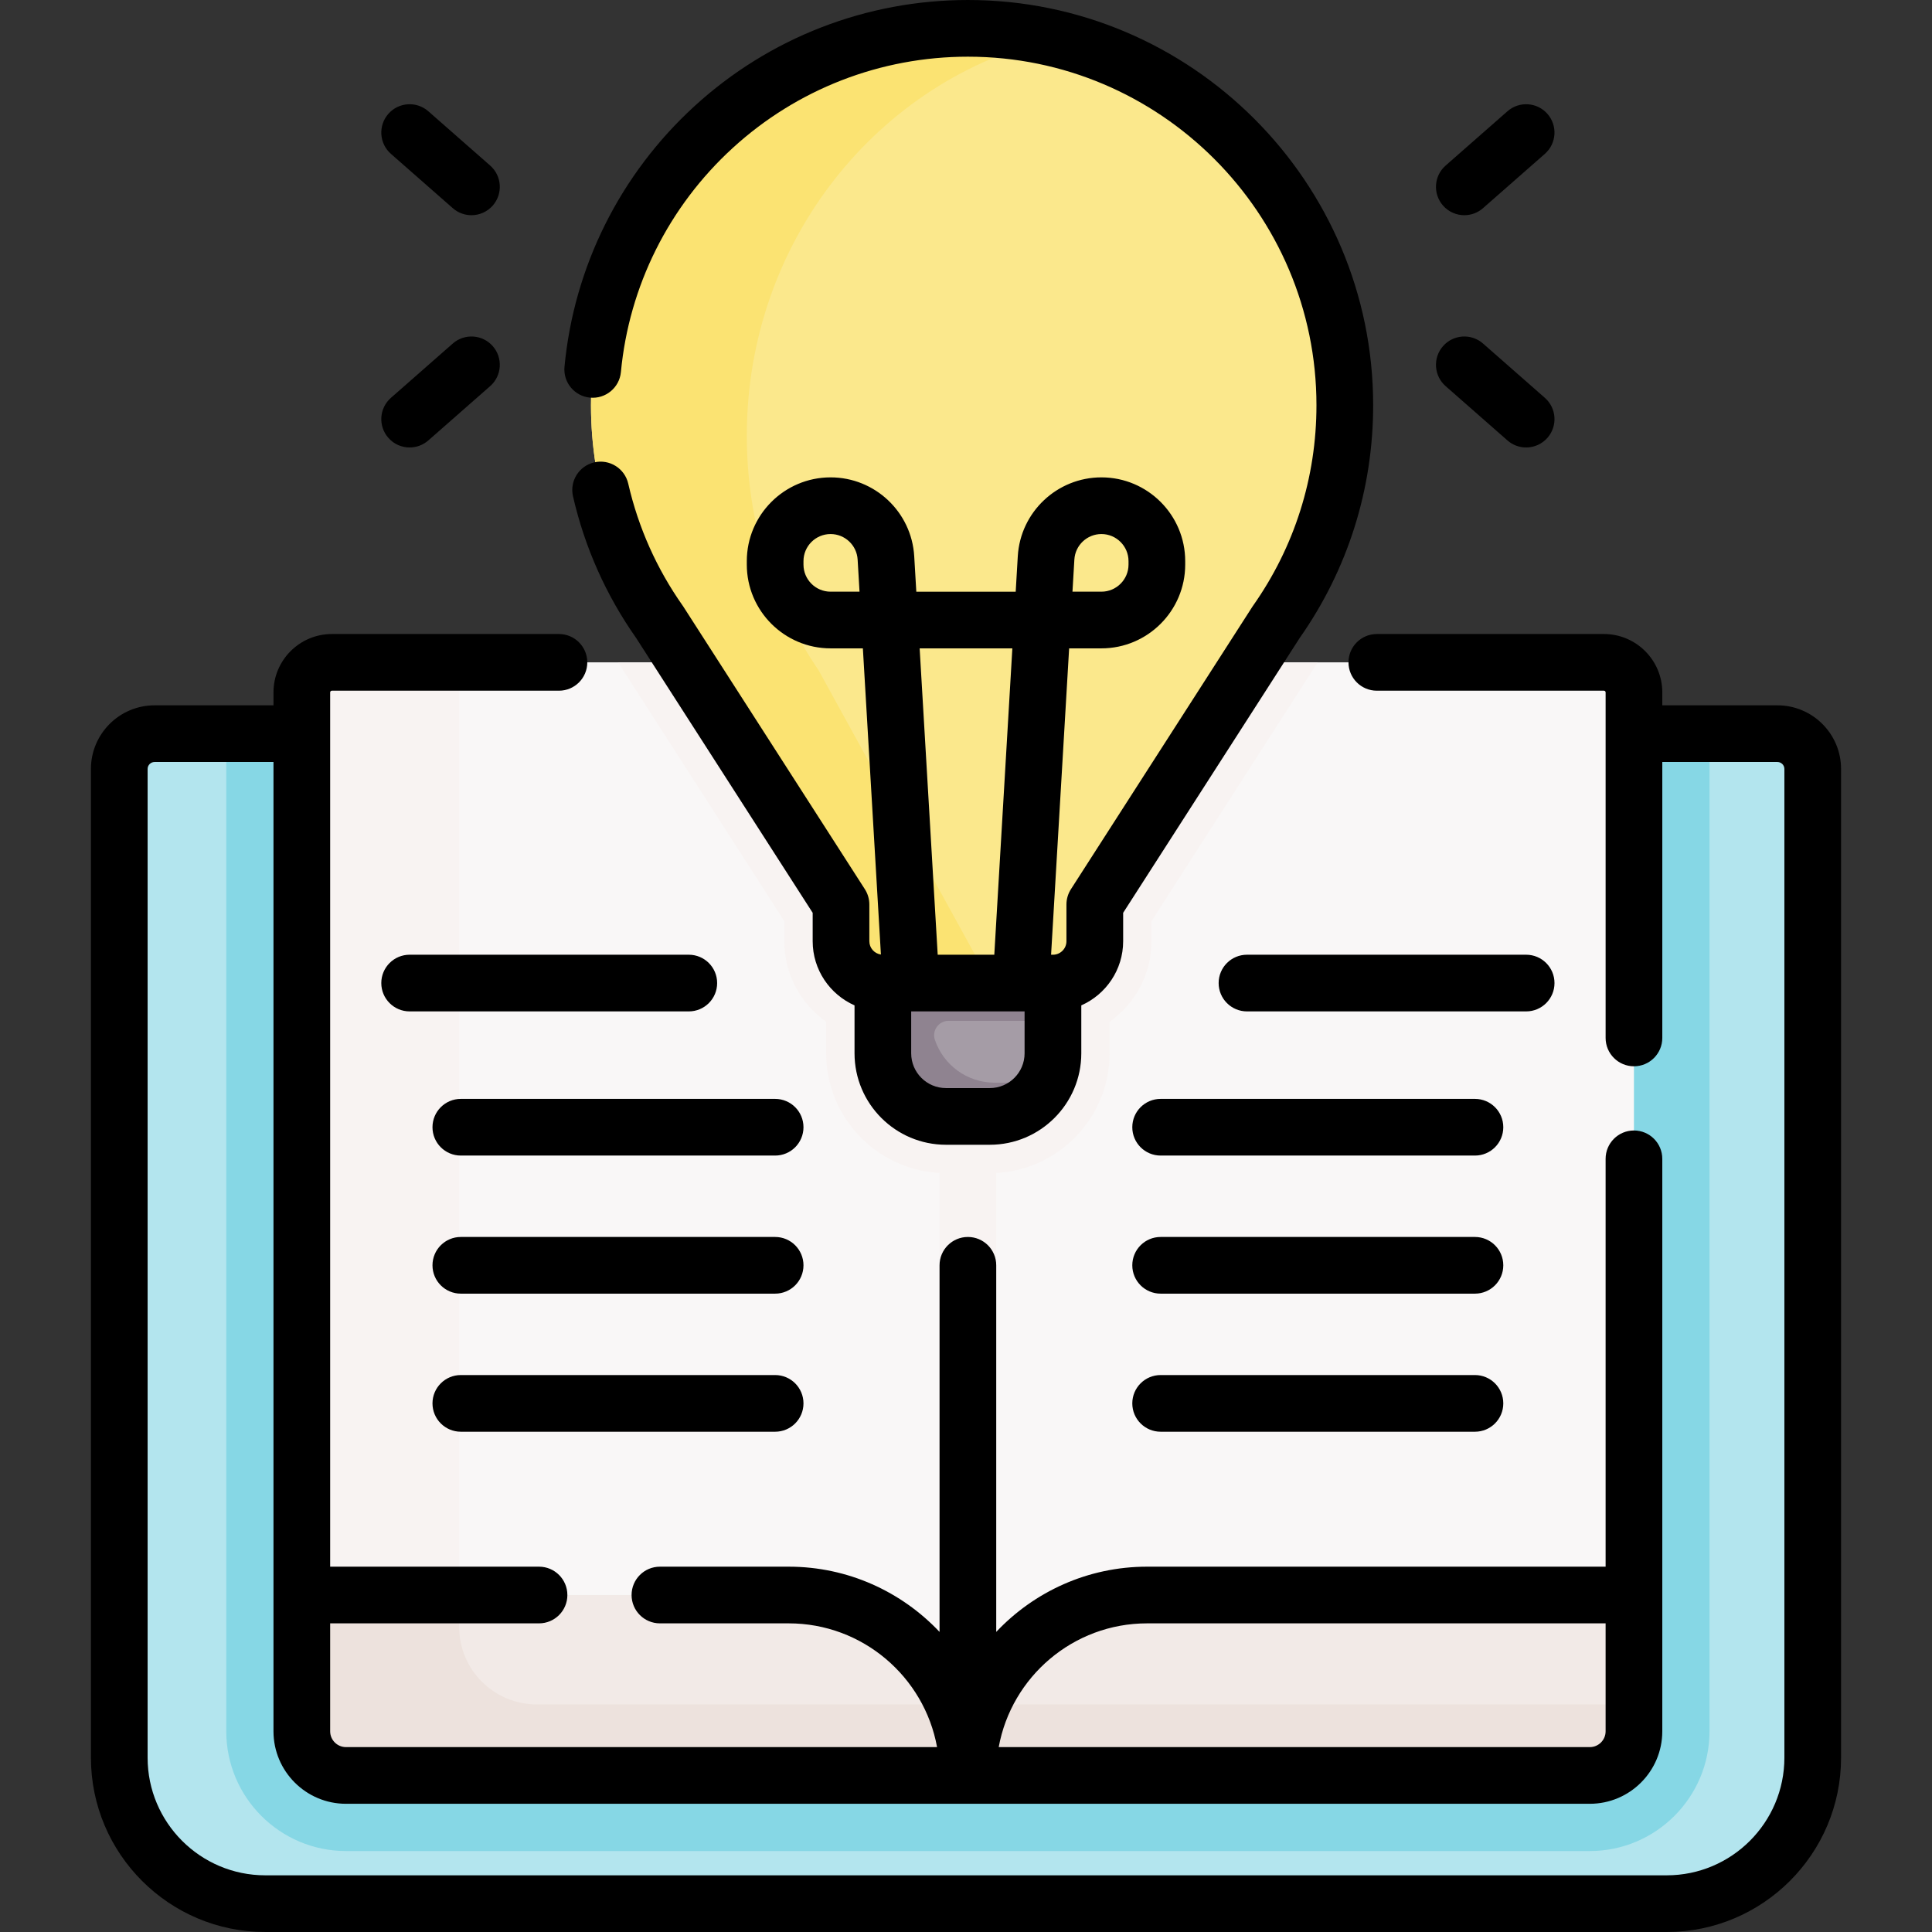
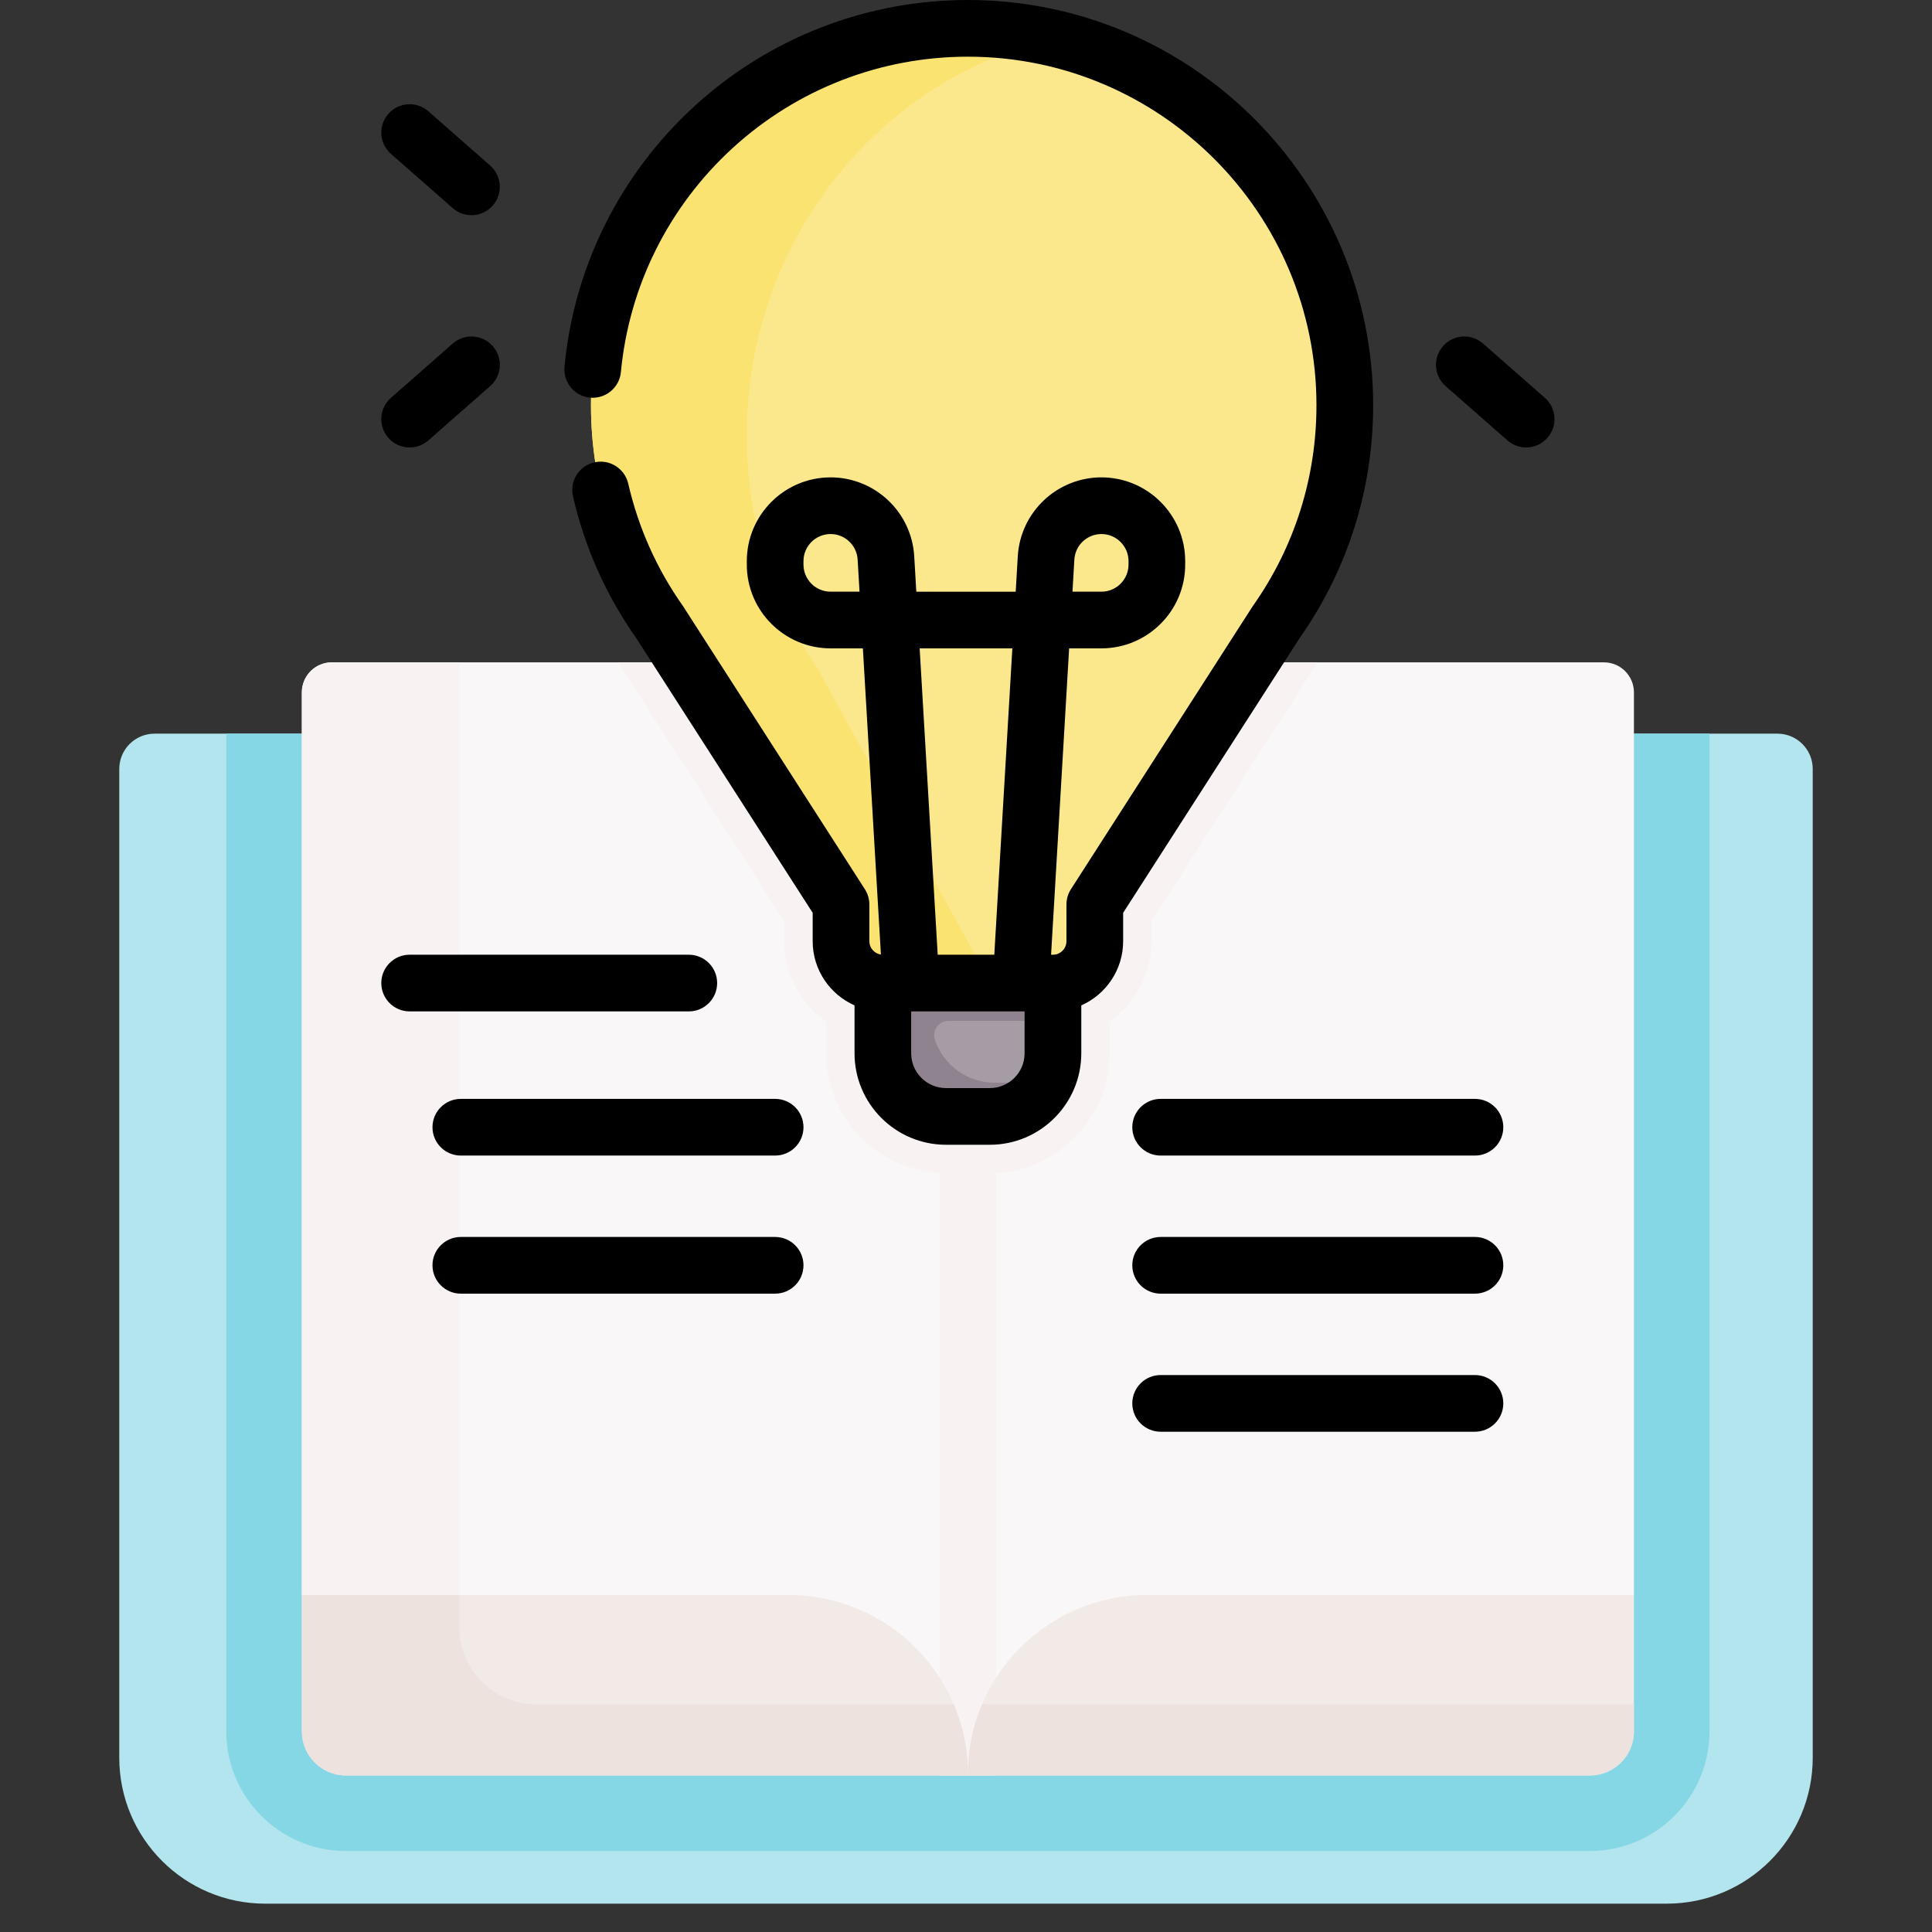
<svg xmlns="http://www.w3.org/2000/svg" id="Capa_1" height="512" viewBox="0 0 511.277 511.277" width="512">
  <rect x="0" y="0" width="511.277" height="511.277" fill="#333333" stroke="none" />
  <g>
    <g>
      <path d="m470.375 194.154c5.158 0 9.339 4.181 9.339 9.339v261.658c0 21.333-17.294 38.627-38.627 38.627h-370.896c-21.333 0-38.627-17.294-38.627-38.627v-261.658c0-5.158 4.181-9.339 9.339-9.339z" fill="#b3e5ee" />
      <path d="m59.879 194.154v264.009c0 17.474 14.211 31.689 31.68 31.689h329.16c17.468 0 31.68-14.216 31.68-31.689v-264.009z" fill="#86d7e5" />
      <path d="m424.459 175.283h-336.64c-4.39 0-7.94 3.56-7.94 7.95v238.87l108.484 39.625 67.776 7.795 162.441-29.323 13.818-18.097v-238.87c.001-4.39-3.549-7.95-7.939-7.95z" fill="#f9f7f7" />
      <path d="m248.639 175.283h15v294.57h-15z" fill="#f8f3f2" />
      <path d="m163.57 175.283 43.989 68.482v5.313c0 8.797 4.383 16.585 11.076 21.31v8.354c0 17.481 14.222 31.703 31.703 31.703h11.604c17.481 0 31.703-14.222 31.703-31.703v-8.354c6.693-4.725 11.076-12.513 11.076-21.31v-5.313l43.989-68.482z" fill="#f8f3f2" />
      <g>
        <g>
          <g id="XMLID_248_">
            <g>
              <g>
                <path d="m121.512 430.53v-255.247h-33.693c-4.39 0-7.94 3.56-7.94 7.95v238.87l42.984 15.7c-.86-2.263-1.351-4.708-1.351-7.273z" fill="#f8f3f2" />
              </g>
              <g fill="#f2eae7">
                <path d="m256.139 469.523v.33h-164.58c-6.45 0-11.68-5.23-11.68-11.69v-36.06h128.84c26.19 0 47.42 21.23 47.42 47.42z" />
                <path d="m432.399 422.103v36.06c0 6.46-5.23 11.69-11.68 11.69h-164.58v-.33c0-26.19 21.23-47.42 47.42-47.42z" />
              </g>
            </g>
          </g>
        </g>
        <path d="m278.643 248.154h-45.008v30.588c0 9.224 7.478 16.702 16.702 16.702h11.604c9.225 0 16.702-7.478 16.702-16.702z" fill="#a59ca6" />
        <path d="m278.643 248.154h-32.133-3.803-9.072v30.588c0 9.224 7.478 16.702 16.702 16.702h11.604c6.464 0 12.06-3.679 14.836-9.052-.644.075-1.296.125-1.961.125h-11.604c-7.338 0-13.563-4.735-15.801-11.316-.842-2.475.993-5.048 3.608-5.048h27.625v-21.999z" fill="#8f8390" />
        <path d="m355.881 107.242c0-55.086-44.656-99.743-99.743-99.743s-99.743 44.656-99.743 99.743c0 21.371 6.724 41.169 18.168 57.402l47.995 74.718v9.716c0 6.117 4.959 11.076 11.076 11.076h45.008c6.117 0 11.076-4.959 11.076-11.076v-9.716l47.995-74.718c11.444-16.232 18.168-36.031 18.168-57.402z" fill="#fbe88c" />
        <path d="m216.626 177.372c-11.965-17.547-18.995-38.949-18.995-62.051 0-51.393 34.771-94.384 81.322-105.196-7.33-1.716-14.961-2.625-22.814-2.625-55.086 0-99.743 44.656-99.743 99.743 0 21.371 6.724 41.169 18.168 57.402l47.995 74.718v9.716c0 6.117 4.959 11.076 11.076 11.076h28.505z" fill="#fbe372" />
      </g>
      <g fill="#ede2dd">
        <path d="m259.873 451.046c-2.404 5.678-3.735 11.922-3.735 18.477v.33h164.58c6.45 0 11.68-5.23 11.68-11.69v-7.116h-172.525z" />
        <path d="m142.028 451.046c-11.331 0-20.516-9.185-20.516-20.516v-8.427h-41.633v36.06c0 6.46 5.23 11.69 11.68 11.69h164.58v-.33c0-6.555-1.33-12.798-3.735-18.477z" />
      </g>
    </g>
    <g>
-       <path d="m470.375 186.654h-30.471v-3.422c0-8.518-6.93-15.447-15.448-15.447h-60.097c-4.142 0-7.5 3.357-7.5 7.5s3.358 7.5 7.5 7.5h60.097c.247 0 .448.2.448.447v91.447c0 4.143 3.358 7.5 7.5 7.5s7.5-3.357 7.5-7.5v-73.025h30.471c1.014 0 1.839.825 1.839 1.839v261.658c0 17.163-13.963 31.126-31.126 31.126h-370.898c-17.163 0-31.126-13.963-31.126-31.126v-261.658c0-1.014.825-1.839 1.839-1.839h31.471v256.513c0 10.576 8.604 19.181 19.181 19.181h329.167c10.577 0 19.181-8.604 19.181-19.181v-151.499c0-4.143-3.358-7.5-7.5-7.5s-7.5 3.357-7.5 7.5v107.931h-121.344c-15.716 0-29.9 6.646-39.92 17.262v-97.015c0-4.143-3.358-7.5-7.5-7.5s-7.5 3.357-7.5 7.5v97.016c-10.02-10.616-24.205-17.262-39.92-17.262h-34.08c-4.142 0-7.5 3.357-7.5 7.5s3.358 7.5 7.5 7.5h34.08c19.563 0 35.873 14.149 39.263 32.748h-156.427c-2.306 0-4.181-1.875-4.181-4.181v-28.567h55.275c4.142 0 7.5-3.357 7.5-7.5s-3.358-7.5-7.5-7.5h-55.275v-231.368c0-.247.201-.447.448-.447h60.097c4.142 0 7.5-3.357 7.5-7.5s-3.358-7.5-7.5-7.5h-60.097c-8.518 0-15.448 6.93-15.448 15.447v3.422h-31.471c-9.285 0-16.839 7.554-16.839 16.839v261.658c0 25.434 20.692 46.126 46.126 46.126h370.896c25.434 0 46.126-20.692 46.126-46.126v-261.658c.001-9.285-7.552-16.839-16.837-16.839zm-166.816 242.945h121.344v28.568c0 2.306-1.875 4.181-4.181 4.181h-156.425c3.389-18.6 19.699-32.749 39.262-32.749z" />
      <path d="m156.143 105.231c4.117.382 7.782-2.639 8.171-6.763 2.145-22.744 12.647-43.802 29.575-59.294 17.033-15.588 39.14-24.174 62.25-24.174 50.863 0 92.243 41.38 92.243 92.242 0 19.139-5.809 37.493-16.798 53.081-.062.088-.122.178-.181.268l-47.994 74.718c-.777 1.21-1.19 2.616-1.19 4.054v9.716c0 1.972-1.604 3.576-3.576 3.576h-.49l4.778-81.075h8.544c12.226 0 22.172-9.946 22.172-22.171v-.91c0-12.225-9.946-22.171-22.172-22.171-11.721 0-21.443 9.166-22.133 20.867l-.553 9.385h-26.301l-.553-9.385c-.689-11.701-10.412-20.867-22.133-20.867-12.226 0-22.172 9.946-22.172 22.171v.91c0 12.225 9.946 22.171 22.172 22.171h8.544l4.775 81.023c-1.727-.252-3.062-1.728-3.062-3.524v-9.716c0-1.438-.413-2.844-1.189-4.054l-47.995-74.718c-.058-.09-.118-.18-.18-.268-6.901-9.79-11.761-20.669-14.442-32.336-.929-4.037-4.959-6.556-8.99-5.629-4.037.929-6.557 4.953-5.629 8.99 3.108 13.519 8.729 26.129 16.707 37.482l46.72 72.732v7.515c0 7.573 4.561 14.092 11.076 16.981v12.683c0 13.346 10.857 24.203 24.203 24.203h11.604c13.345 0 24.203-10.857 24.203-24.203v-12.683c6.514-2.889 11.076-9.407 11.076-16.981v-7.515l46.719-72.732c12.72-18.101 19.443-39.395 19.443-61.589-.004-59.133-48.113-107.241-107.246-107.241-26.868 0-52.572 9.983-72.377 28.109-19.677 18.01-31.887 42.496-34.381 68.951-.39 4.125 2.638 7.783 6.762 8.171zm128.173 42.846c.223-3.785 3.368-6.75 7.159-6.75 3.955 0 7.172 3.217 7.172 7.171v.91c0 3.954-3.217 7.171-7.172 7.171h-7.66zm-64.514 8.502c-3.955 0-7.172-3.217-7.172-7.171v-.91c0-3.954 3.217-7.171 7.172-7.171 3.792 0 6.936 2.965 7.159 6.75l.501 8.502zm48.103 15-4.777 81.075h-14.978l-4.777-81.075zm3.238 107.163c0 5.074-4.128 9.203-9.203 9.203h-11.604c-5.074 0-9.203-4.129-9.203-9.203v-11.088h30.009v11.088z" />
-       <path d="m387.513 56.951c1.757 0 3.521-.614 4.945-1.864l16.364-14.368c3.113-2.732 3.42-7.472.688-10.584s-7.471-3.42-10.584-.688l-16.364 14.368c-3.113 2.732-3.42 7.472-.688 10.584 1.483 1.689 3.556 2.552 5.639 2.552z" />
      <path d="m382.562 102.184 16.364 14.369c1.424 1.251 3.188 1.864 4.946 1.864 2.083 0 4.156-.863 5.639-2.552 2.733-3.112 2.425-7.851-.687-10.584l-16.364-14.369c-3.113-2.734-7.851-2.425-10.584.688-2.734 3.112-2.427 7.85.686 10.584z" />
      <path d="m103.455 40.719 16.364 14.368c1.424 1.251 3.188 1.864 4.945 1.864 2.083 0 4.156-.863 5.639-2.552 2.733-3.112 2.425-7.852-.688-10.584l-16.364-14.368c-3.112-2.734-7.852-2.425-10.584.688-2.733 3.112-2.425 7.851.688 10.584z" />
      <path d="m108.406 118.417c1.757 0 3.521-.614 4.946-1.864l16.364-14.369c3.112-2.733 3.42-7.472.687-10.584-2.732-3.112-7.471-3.42-10.584-.688l-16.364 14.369c-3.112 2.733-3.42 7.472-.687 10.584 1.482 1.689 3.554 2.552 5.638 2.552z" />
      <path d="m189.782 260.154c0-4.143-3.358-7.5-7.5-7.5h-73.879c-4.142 0-7.5 3.357-7.5 7.5s3.358 7.5 7.5 7.5h73.879c4.142 0 7.5-3.357 7.5-7.5z" />
      <path d="m205.13 290.805h-83.179c-4.142 0-7.5 3.357-7.5 7.5s3.358 7.5 7.5 7.5h83.179c4.142 0 7.5-3.357 7.5-7.5s-3.358-7.5-7.5-7.5z" />
      <path d="m205.13 327.346h-83.179c-4.142 0-7.5 3.357-7.5 7.5s3.358 7.5 7.5 7.5h83.179c4.142 0 7.5-3.357 7.5-7.5s-3.358-7.5-7.5-7.5z" />
-       <path d="m205.13 363.887h-83.179c-4.142 0-7.5 3.357-7.5 7.5s3.358 7.5 7.5 7.5h83.179c4.142 0 7.5-3.357 7.5-7.5s-3.358-7.5-7.5-7.5z" />
-       <path d="m411.375 260.154c0-4.143-3.358-7.5-7.5-7.5h-73.879c-4.142 0-7.5 3.357-7.5 7.5s3.358 7.5 7.5 7.5h73.879c4.142 0 7.5-3.357 7.5-7.5z" />
      <path d="m390.326 290.805h-83.179c-4.142 0-7.5 3.357-7.5 7.5s3.358 7.5 7.5 7.5h83.179c4.142 0 7.5-3.357 7.5-7.5s-3.358-7.5-7.5-7.5z" />
      <path d="m390.326 327.346h-83.179c-4.142 0-7.5 3.357-7.5 7.5s3.358 7.5 7.5 7.5h83.179c4.142 0 7.5-3.357 7.5-7.5s-3.358-7.5-7.5-7.5z" />
      <path d="m390.326 363.887h-83.179c-4.142 0-7.5 3.357-7.5 7.5s3.358 7.5 7.5 7.5h83.179c4.142 0 7.5-3.357 7.5-7.5s-3.358-7.5-7.5-7.5z" />
    </g>
  </g>
</svg>